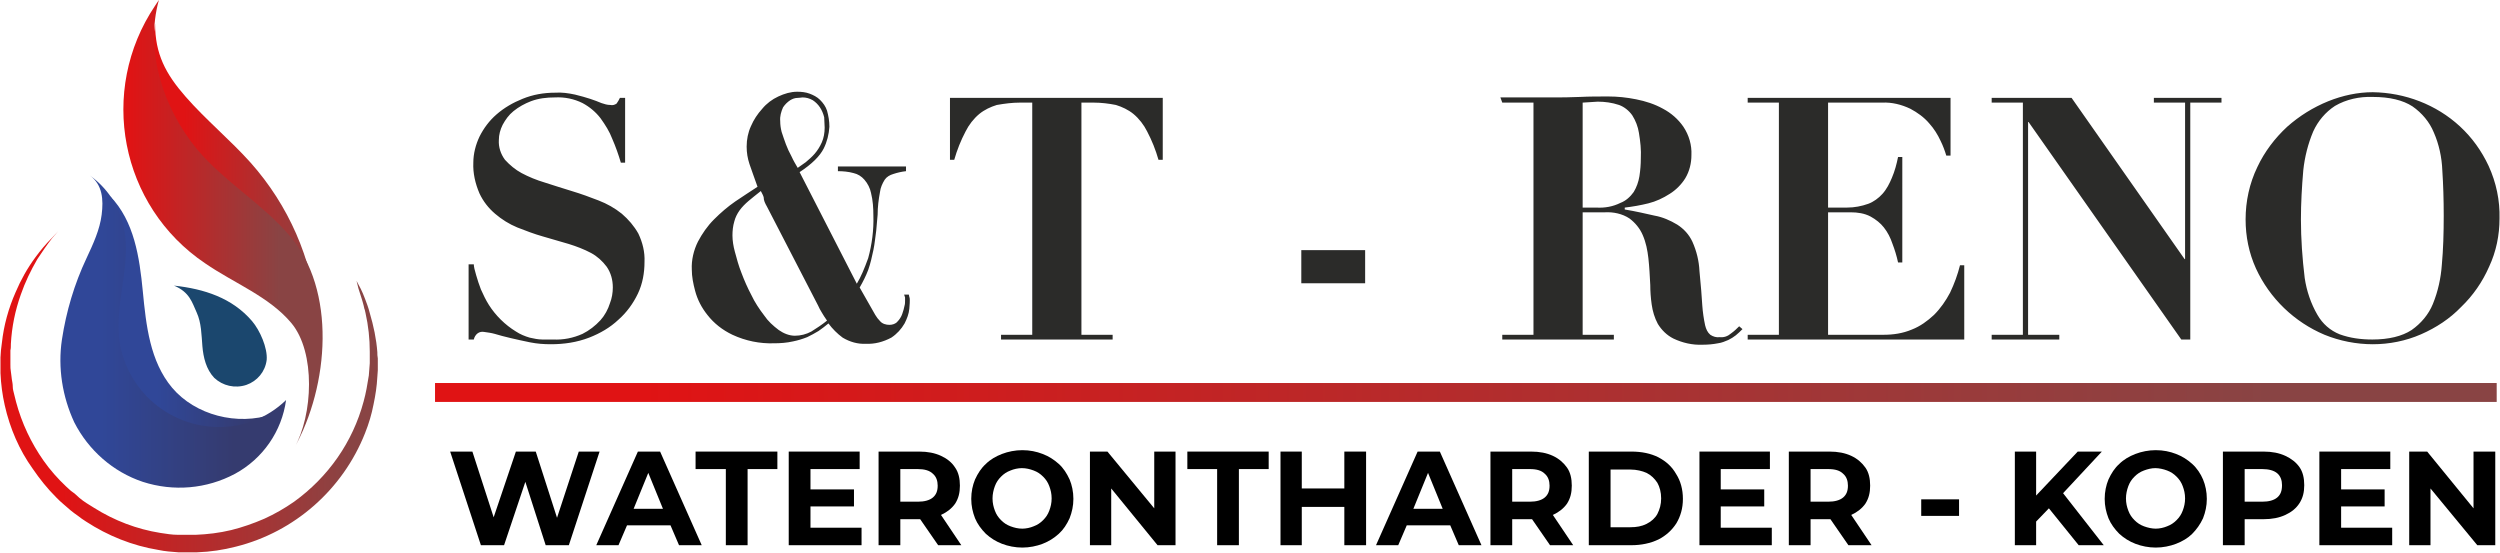
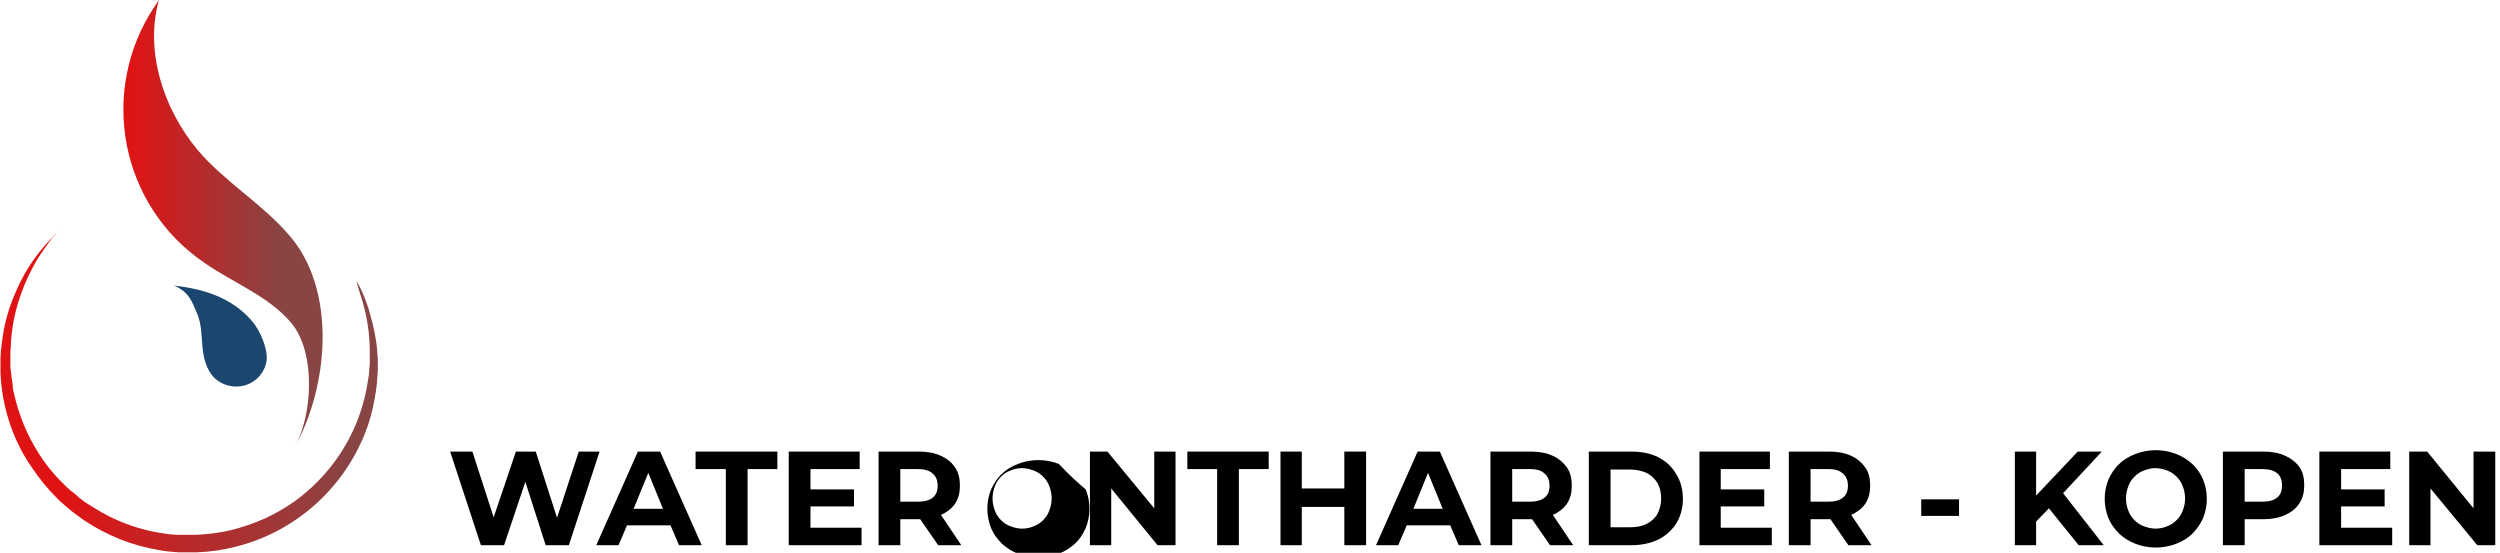
<svg xmlns="http://www.w3.org/2000/svg" version="1.1" id="Laag_1" x="0px" y="0px" viewBox="0 0 528.7 116.9" style="enable-background:new 0 0 528.7 116.9;" xml:space="preserve">
  <style type="text/css">
	.st0{fill:url(#SVGID_1_);}
	.st1{fill:url(#SVGID_2_);}
	.st2{fill:#1B476E;}
	.st3{fill:url(#SVGID_3_);}
	.st4{fill:url(#SVGID_4_);}
	.st5{fill:url(#SVGID_5_);}
	.st6{fill:#2B2B29;}
	.st7{fill:url(#SVGID_6_);}
</style>
  <linearGradient id="SVGID_1_" gradientUnits="userSpaceOnUse" x1="-136.57" y1="-864.236" x2="-136.57" y2="-863.996" gradientTransform="matrix(0 -215.31 145.66 0 125910.93 -29336.66)">
    <stop offset="0" style="stop-color:#304798" />
    <stop offset="0.2" style="stop-color:#304798" />
    <stop offset="0.78" style="stop-color:#353B6F" />
    <stop offset="1" style="stop-color:#353B6F" />
  </linearGradient>
-   <path class="st0" d="M23.3,41.5c5.1,5.3,6.2,12.9,6.9,20.1s1.5,14.8,6.2,20.4c4.9,5.8,13.8,8.1,21.2,5.6c-1.3,2.6-2.9,5-4.9,7.1  c-2,2.1-41.4-4.5-28.9-47.9" />
  <linearGradient id="SVGID_2_" gradientUnits="userSpaceOnUse" x1="-136.542" y1="-863.564" x2="-136.542" y2="-863.314" gradientTransform="matrix(0 -265.66 192 0 165816.281 -36203.656)">
    <stop offset="0" style="stop-color:#304798" />
    <stop offset="0.2" style="stop-color:#304798" />
    <stop offset="0.78" style="stop-color:#353B6F" />
    <stop offset="1" style="stop-color:#353B6F" />
  </linearGradient>
-   <path class="st1" d="M19,37.1c2.7,2,2.9,5.1,2.5,8.3s-1.8,6.2-3.2,9.2c-2.6,5.5-4.3,11.3-5.2,17.2c-0.9,6,0.1,12.1,2.6,17.5  c3,5.9,8.2,10.5,14.5,12.6c6.5,2.1,13.5,1.5,19.5-1.7c5.9-3.2,9.9-9,10.8-15.6c-4,3.9-9.4,5.9-14.9,5.7c-5.5-0.2-10.7-2.5-14.6-6.5  c-3-3.1-5-7.1-5.7-11.4c-1.2-8.2,2.7-16.7,0.8-24.7C25.2,43.5,22.6,39.7,19,37.1" />
  <path class="st2" d="M36.8,60.4c3.3,1.4,3.8,3.5,4.8,5.7s1,4.7,1.2,7.1s0.8,4.9,2.5,6.7c1.8,1.7,4.4,2.3,6.8,1.5  c2.3-0.8,4-2.8,4.3-5.3c0.2-2.5-1.4-6.2-3.1-8.2C49.1,63,43.2,61.1,36.8,60.4" />
  <linearGradient id="SVGID_3_" gradientUnits="userSpaceOnUse" x1="-136.954" y1="-864.446" x2="-136.954" y2="-864.196" gradientTransform="matrix(0 -251.39 145.65 0 125942.016 -34392.562)">
    <stop offset="0" style="stop-color:#E01314" />
    <stop offset="0.1" style="stop-color:#E01314" />
    <stop offset="0.89" style="stop-color:#894444" />
    <stop offset="1" style="stop-color:#894444" />
  </linearGradient>
-   <path class="st3" d="M67.1,66.8C66,54.7,61,43.4,53,34.4c-4.3-4.8-9.4-9-13.7-13.9S32.8,11.4,32.8,5L31,18.1l11.1,23.2l14.6,14.2  l10.4,12" />
  <linearGradient id="SVGID_4_" gradientUnits="userSpaceOnUse" x1="-136.704" y1="-864.008" x2="-136.704" y2="-863.768" gradientTransform="matrix(0 -381.41 169.34 0 146334.062 -52092.867)">
    <stop offset="0" style="stop-color:#E01314" />
    <stop offset="0.1" style="stop-color:#E01314" />
    <stop offset="0.89" style="stop-color:#894444" />
    <stop offset="1" style="stop-color:#894444" />
  </linearGradient>
  <path class="st4" d="M62.2,94.8c4-7,4.6-20.3-0.6-26.5c-4.7-5.6-12.1-8.4-18.2-12.6c-18-12.1-22.7-36.5-10.6-54.5  c0.3-0.4,0.5-0.8,0.8-1.2c-3,10.8,0.9,22.9,8.1,31.6c5.7,6.8,13.8,11.5,19.5,18.2C71.2,61.3,69.6,81.6,62.2,94.8" />
  <linearGradient id="SVGID_5_" gradientUnits="userSpaceOnUse" x1="-136.4" y1="-862.81" x2="-136.4" y2="-862.57" gradientTransform="matrix(0 -273.57 321.59 0 277476.562 -37232.129)">
    <stop offset="0" style="stop-color:#E01314" />
    <stop offset="0.1" style="stop-color:#E01314" />
    <stop offset="0.89" style="stop-color:#894444" />
    <stop offset="1" style="stop-color:#894444" />
  </linearGradient>
  <path class="st5" d="M75.4,59.4l0.9,1.7c0.3,0.6,0.6,1.3,0.9,2.1s0.7,1.8,1,3c0.8,2.7,1.4,5.5,1.6,8.3c0,0.4,0,0.8,0.1,1.3v0.3  c0,0.1,0,0.2,0,0.3s0,0.4,0,0.6c0,0.4,0,0.9,0,1.3l-0.1,1.4c-0.1,2-0.4,3.9-0.8,5.8c-0.4,2.1-1,4.1-1.8,6.1  c-4.7,11.9-14.9,20.9-27.3,24c-2.7,0.7-5.4,1.1-8.2,1.2h-1h-0.5h-0.5h-1c-0.3,0-0.7,0-1,0c-1.4-0.1-2.8-0.2-4.2-0.5  c-5.5-0.9-10.7-3-15.3-6l-0.9-0.6l-0.8-0.6c-0.6-0.4-1.1-0.8-1.6-1.2s-1-0.9-1.5-1.3s-1-0.9-1.5-1.4c-1.9-1.9-3.5-3.9-5-6.1  C4.1,95.2,2.1,90.6,1,85.7c-0.5-2.2-0.8-4.5-0.9-6.8c0-0.5,0-1.1,0-1.6V76v-0.4l0.1-1.5l0.2-1.6c0.4-3.7,1.4-7.3,2.9-10.7  c1.1-2.6,2.5-5.1,4.2-7.4c1.1-1.5,2.2-2.8,3.5-4.1l1.3-1.4L11,50.4c-1.1,1.4-2.1,2.9-3.1,4.4c-1.4,2.4-2.6,4.9-3.5,7.5  c-1.2,3.4-1.9,6.8-2.1,10.4c0,0.5,0,1-0.1,1.4v2l0,0v0.2c0,0.3,0,0.5,0,0.8c0,0.5,0,1,0.1,1.5s0.1,1,0.2,1.6s0.2,1,0.2,1.6  s0.2,1.1,0.3,1.6s0.3,1.1,0.4,1.6c1.2,4.5,3.2,8.7,5.8,12.4c1.4,2,3,3.8,4.8,5.5c0.5,0.4,0.9,0.9,1.4,1.2s0.9,0.8,1.4,1.2  s1,0.8,1.5,1.1l0.8,0.5l0.8,0.5c4.3,2.7,9,4.5,14,5.3c1.3,0.2,2.5,0.4,3.7,0.4c0.3,0,0.6,0,1,0h1h0.9h0.9c2.5-0.1,5-0.4,7.5-1  c2.4-0.6,4.7-1.4,7-2.4c2.2-1,4.3-2.2,6.3-3.6c7.2-5.2,12.4-12.6,14.7-21.2c0.5-1.8,0.8-3.6,1.1-5.5c0-0.4,0.1-0.9,0.1-1.3  s0.1-0.9,0.1-1.3c0-0.2,0-0.4,0-0.6s0-0.2,0-0.3v-0.3c0-0.4,0-0.8,0-1.2c0-2.8-0.3-5.5-0.9-8.2c-0.1-0.3-0.1-0.6-0.2-0.8  s-0.1-0.5-0.2-0.8c-0.1-0.5-0.3-1-0.4-1.4c-0.3-0.9-0.5-1.6-0.7-2.2L75.4,59.4z" />
-   <path class="st6" d="M474.9,46.4L474.9,46.4c0,3.6,0.7,7.1,2.2,10.4c2.9,6.3,8.1,11.3,14.5,14c3.2,1.3,6.7,2,10.2,2  c3.5,0,7-0.7,10.2-2.1c3.2-1.4,6.1-3.3,8.5-5.8c2.5-2.4,4.5-5.3,5.9-8.5c1.5-3.2,2.2-6.7,2.2-10.2c0.1-3.8-0.7-7.6-2.3-11.1  c-1.5-3.2-3.5-6-6.1-8.4c-5-4.6-11.6-7.1-18.4-7.2c-3.2,0-6.4,0.7-9.4,1.9c-3.2,1.3-6.1,3.1-8.7,5.4c-2.6,2.4-4.8,5.3-6.3,8.5  C475.7,38.8,474.9,42.6,474.9,46.4z M486.6,46.4L486.6,46.4c0-3.5,0.2-6.9,0.5-10.4c0.3-2.8,1-5.6,2.1-8.2c1-2.2,2.6-4.1,4.6-5.4  c2.4-1.4,5.2-2,8-1.9c3.6,0,6.4,0.7,8.4,2c2,1.4,3.6,3.3,4.5,5.5c1.1,2.5,1.7,5.3,1.8,8c0.2,3,0.3,6.2,0.3,9.6  c0,3.7-0.1,7.2-0.4,10.4c-0.2,2.8-0.8,5.6-1.9,8.3c-0.9,2.2-2.5,4.1-4.5,5.5c-2,1.3-4.8,2-8.3,2c-2.4,0-4.7-0.3-6.9-1.1  c-2-0.8-3.6-2.2-4.7-4.1c-1.4-2.4-2.3-5.1-2.7-7.8C486.9,54.7,486.6,50.5,486.6,46.4L486.6,46.4z M438.1,20.7h-16.9v1h6.6v49.1h-6.6  v1h14.3v-1h-6.6v-45h0.1l32.3,46h1.9V21.7h6.6v-1h-14.3v1h6.6v33.1H462L438.1,20.7z M412.5,20.7h-42.9v1h6.6v49.1h-6.6v1h45.8V56.1  h-0.9c-0.5,2-1.2,3.9-2.1,5.8c-0.9,1.7-2,3.3-3.4,4.7c-1.4,1.3-2.9,2.4-4.7,3.1c-1.9,0.8-3.9,1.1-6,1.1h-11.7V44.9h4.8  c1.4,0,2.9,0.2,4.2,0.9c1.1,0.6,2.1,1.4,2.8,2.3c0.8,1,1.4,2.2,1.8,3.4c0.5,1.3,0.9,2.6,1.2,4h0.9V33.2h-0.9c-0.3,1.5-0.7,3-1.3,4.4  c-0.5,1.2-1.1,2.4-2,3.4c-0.8,0.9-1.9,1.7-3,2.1c-1.4,0.5-2.9,0.8-4.5,0.8h-4V21.7h11.4c2.1-0.1,4.1,0.4,6,1.3  c1.5,0.8,2.9,1.8,4,3.1c1,1.1,1.8,2.4,2.4,3.7c0.5,1,0.9,2.1,1.2,3.1h0.9L412.5,20.7z M317.7,21.7h6.6v49.1h-6.6v1h23.6v-1h-6.6  V44.9h4.7c1.8-0.1,3.7,0.3,5.2,1.3c1.2,0.9,2.2,2.1,2.8,3.5c0.7,1.6,1,3.2,1.2,4.9c0.2,1.8,0.3,3.7,0.4,5.7c0,1.3,0.1,2.7,0.3,4.1  c0.2,1.4,0.6,2.8,1.3,4.1c0.8,1.3,1.9,2.4,3.3,3.1c1.9,0.9,4,1.4,6.2,1.3c1.1,0,2.2-0.1,3.2-0.3c0.8-0.1,1.5-0.4,2.2-0.7  c0.6-0.3,1.1-0.6,1.6-1c0.5-0.4,0.9-0.8,1.4-1.3l-0.7-0.6c-0.5,0.5-1,1-1.7,1.5c-0.7,0.6-1.5,0.9-2.4,0.8c-0.7,0.1-1.4-0.1-2-0.5  c-0.6-0.5-0.9-1.2-1.1-2c-0.3-1.4-0.5-2.8-0.6-4.2c-0.1-1.8-0.3-4.2-0.6-7.3c-0.1-2.1-0.6-4.2-1.5-6.2c-0.7-1.5-1.8-2.7-3.2-3.6  c-1.5-0.9-3.1-1.6-4.8-1.9c-1.8-0.4-3.9-0.9-6.3-1.3v-0.4c1.7-0.2,3.4-0.5,5-0.9c1.6-0.4,3.1-1.1,4.5-2c1.3-0.8,2.5-2,3.3-3.3  c0.9-1.5,1.3-3.2,1.3-4.9c0.1-2.1-0.5-4.2-1.7-6c-1.1-1.6-2.6-2.9-4.3-3.8c-1.8-1-3.7-1.6-5.7-2c-2-0.4-3.9-0.6-5.9-0.6  c-2,0-4,0-6,0.1c-2,0.1-4,0.1-6,0.1h-10.8L317.7,21.7z M337.6,43.9h-2.9V21.7l1.6-0.1c0.5,0,1-0.1,1.6-0.1c1.5,0,3,0.2,4.5,0.7  c1.1,0.4,2.1,1.2,2.8,2.2c0.7,1.1,1.2,2.4,1.4,3.7c0.3,1.8,0.5,3.6,0.4,5.4c0,1.3-0.1,2.5-0.3,3.8c-0.2,1.2-0.6,2.3-1.2,3.3  c-0.7,1-1.7,1.9-2.8,2.3C341.1,43.7,339.4,44,337.6,43.9z M288.7,52.9h-13.5v7h13.5L288.7,52.9z M215.7,21.7h2.6v49.1h-6.6v1h23.6  v-1h-6.6V21.7h2.6c1.6,0,3.2,0.2,4.7,0.5c1.3,0.4,2.6,1,3.7,1.9c1.2,1,2.2,2.3,2.9,3.7c1,1.9,1.8,3.9,2.4,6h0.9V20.7h-45v13.1h0.9  c0.6-2.1,1.4-4.1,2.4-6c0.7-1.4,1.7-2.7,2.9-3.7c1.1-0.9,2.4-1.5,3.7-1.9C212.5,21.9,214.1,21.7,215.7,21.7z M181.2,60L181.2,60  l-12.1-23.6c2.6-1.7,4.3-3.4,5.1-5c0.7-1.4,1.1-3,1.2-4.6c0-1.2-0.2-2.3-0.5-3.4c-0.3-0.9-0.8-1.6-1.5-2.3c-0.6-0.6-1.4-1-2.2-1.3  c-0.8-0.3-1.7-0.4-2.6-0.4c-1.4,0-2.7,0.4-4,1c-1.3,0.6-2.5,1.5-3.4,2.6c-1,1.1-1.8,2.3-2.4,3.7c-0.6,1.3-0.9,2.8-0.9,4.3  c0,1.3,0.2,2.5,0.6,3.7c0.4,1.2,1,2.8,1.7,4.8c-1.5,1-3.1,2-4.7,3.1c-1.6,1.1-3.1,2.4-4.5,3.8c-1.4,1.4-2.5,3-3.4,4.7  c-0.9,1.8-1.4,3.9-1.3,5.9c0,1.5,0.3,3,0.7,4.5c0.5,1.9,1.4,3.6,2.6,5.1c1.4,1.8,3.2,3.2,5.3,4.2c2.8,1.3,5.8,1.9,8.8,1.8  c1.3,0,2.7-0.1,4-0.4c1-0.2,2-0.5,3-0.9c0.8-0.4,1.6-0.8,2.4-1.3c0.7-0.5,1.4-1,2.1-1.6c0.8,1.1,1.9,2.2,3,3  c1.5,0.9,3.2,1.4,4.9,1.3c1.9,0.1,3.7-0.4,5.4-1.3c1.2-0.8,2.1-1.8,2.8-3c0.5-1,0.9-2,1-3.1c0.1-1,0.1-1.6,0.1-1.8  c0-0.2,0-0.5-0.1-0.7c0-0.2-0.1-0.3-0.1-0.5h-1c0.1,0.2,0.1,0.4,0.2,0.6c0,0.2,0,0.4,0,0.6c0,0.4,0,0.8-0.1,1.1  c-0.1,0.6-0.3,1.2-0.5,1.8c-0.2,0.6-0.6,1.2-1,1.6c-0.4,0.5-1.1,0.7-1.7,0.7c-0.7,0-1.5-0.2-2-0.8c-0.4-0.4-0.7-0.8-1-1.3l-3.3-5.8  c0.7-1.2,1.3-2.4,1.8-3.7c0.5-1.4,0.8-2.8,1.1-4.2c0.3-1.4,0.4-2.8,0.6-4.1c0.1-1.3,0.2-2.5,0.3-3.4c0-1.6,0.2-3.2,0.5-4.8  c0.1-0.9,0.5-1.8,1-2.6c0.4-0.6,1.1-1,1.8-1.2c0.9-0.3,1.8-0.5,2.7-0.6v-1h-14.4v1c1.1,0,2.2,0.1,3.3,0.4c0.9,0.2,1.7,0.7,2.3,1.4  c0.7,0.8,1.2,1.8,1.4,2.8c0.4,1.6,0.5,3.2,0.5,4.8c0.1,3-0.3,6.1-1.1,9C182.8,56.8,182.1,58.5,181.2,60L181.2,60z M162.2,43.7  L162.2,43.7l10.8,20.9c0.2,0.5,0.5,1,0.8,1.5c0.3,0.5,0.6,1,1.1,1.7c-1.1,0.9-2.2,1.6-3.3,2.3c-1.1,0.6-2.3,0.9-3.5,0.9  c-1.2,0-2.4-0.5-3.4-1.2c-1.2-0.9-2.3-1.9-3.1-3.1c-1-1.3-2-2.8-2.7-4.3c-0.8-1.5-1.5-3.1-2.1-4.7c-0.6-1.5-1-3-1.4-4.5  c-0.3-1.1-0.5-2.3-0.5-3.4c0-1,0.1-2,0.4-3c0.2-0.8,0.6-1.6,1.1-2.3c0.5-0.7,1.2-1.4,1.9-2c0.7-0.6,1.6-1.3,2.6-2.1  c0.2,0.4,0.5,0.9,0.6,1.3C161.5,42.4,161.8,43,162.2,43.7L162.2,43.7z M174.4,27L174.4,27c0,1.1-0.2,2.2-0.6,3.1  c-0.4,0.9-0.9,1.7-1.5,2.4c-0.6,0.7-1.2,1.2-1.9,1.8l-1.7,1.2c-0.4-0.7-0.9-1.5-1.3-2.4c-0.5-0.9-0.9-1.8-1.2-2.6  c-0.3-0.8-0.6-1.7-0.9-2.6c-0.2-0.8-0.3-1.5-0.3-2.3c-0.1-1,0.2-2,0.6-2.9c0.4-0.6,0.9-1.1,1.5-1.5c0.5-0.3,1-0.5,1.6-0.5  c0.5,0,0.8-0.1,1-0.1c0.8,0,1.5,0.2,2.2,0.6c0.6,0.4,1.1,0.9,1.5,1.5c0.4,0.6,0.7,1.3,0.9,2.1C174.3,25.5,174.4,26.3,174.4,27  L174.4,27z M100.2,55.9h-1.1v15.9h1.1c0.1-0.5,0.4-1,0.8-1.3c0.4-0.3,0.9-0.4,1.4-0.3c0.7,0.1,1.5,0.2,2.2,0.4  c1,0.3,2.1,0.6,3.4,0.9s2.6,0.6,4.1,0.9c1.5,0.3,2.9,0.4,4.4,0.4c2.8,0,5.5-0.4,8.1-1.4c2.3-0.9,4.4-2.1,6.2-3.8  c1.7-1.5,3.1-3.4,4.1-5.5c1-2.1,1.4-4.4,1.4-6.7c0.1-2.1-0.4-4.1-1.3-6c-0.9-1.6-2.1-3-3.5-4.2c-1.5-1.2-3.1-2.1-4.9-2.8  c-1.8-0.7-3.7-1.4-5.7-2s-3.8-1.2-5.7-1.8c-1.7-0.5-3.4-1.2-4.9-2c-1.3-0.7-2.5-1.7-3.5-2.8c-0.9-1.2-1.4-2.7-1.3-4.2  c0-1.1,0.3-2.2,0.8-3.2c0.6-1.1,1.3-2.1,2.3-2.9c1.1-0.9,2.4-1.6,3.7-2.1c1.6-0.6,3.3-0.8,5.1-0.8c2-0.1,4,0.3,5.8,1.2  c1.5,0.8,2.8,1.9,3.8,3.2c1,1.4,1.9,2.8,2.5,4.4c0.7,1.6,1.3,3.3,1.8,5h0.9V20.7h-1.1c-0.2,0.4-0.4,0.8-0.7,1.2  c-0.4,0.3-0.9,0.4-1.3,0.3c-0.7,0-1.3-0.2-1.9-0.4c-0.7-0.3-1.5-0.6-2.4-0.9c-0.9-0.3-2-0.6-3.2-0.9c-1.4-0.3-2.8-0.5-4.2-0.4  c-2.4,0-4.7,0.4-6.9,1.3c-2,0.8-3.9,1.9-5.5,3.3c-1.5,1.3-2.7,2.9-3.6,4.7c-0.8,1.7-1.3,3.6-1.3,5.5c-0.1,2.2,0.4,4.4,1.3,6.5  c0.8,1.7,1.9,3.1,3.3,4.3c1.4,1.2,3,2.2,4.7,2.9c1.8,0.7,3.6,1.4,5.4,1.9l5.5,1.6c1.6,0.5,3.2,1.1,4.7,1.9c1.3,0.7,2.4,1.7,3.3,2.9  c0.9,1.3,1.3,2.8,1.3,4.4c0,1.1-0.2,2.3-0.6,3.3c-0.4,1.3-1.1,2.6-2,3.6c-1.1,1.2-2.4,2.2-3.8,2.9c-2,0.9-4.1,1.3-6.2,1.2  c-0.7,0-1.5,0-2.3,0c-0.9,0-1.8-0.2-2.7-0.4c-1-0.3-2-0.7-2.9-1.3c-2.3-1.4-4.3-3.4-5.7-5.6c-0.7-1.1-1.2-2.2-1.7-3.3  c-0.4-1-0.7-2-1-3C100.4,57.2,100.2,56.4,100.2,55.9z" />
  <g>
    <polygon points="122.4,95.5 117.8,109.5 113.3,95.5 109.1,95.5 104.4,109.4 99.9,95.5 95.2,95.5 101.7,115.3 106.6,115.3    111.1,101.9 115.4,115.3 120.3,115.3 126.8,95.5  " />
    <path d="M134.9,95.5l-8.8,19.8h4.7l1.8-4.2h9.2l1.8,4.2h4.8l-8.8-19.8H134.9z M134,107.6l3.1-7.6l3.1,7.6H134z" />
    <polygon points="147.1,99.2 153.5,99.2 153.5,115.3 158.1,115.3 158.1,99.2 164.4,99.2 164.4,95.5 147.1,95.5  " />
    <polygon points="171.4,107.1 180.6,107.1 180.6,103.5 171.4,103.5 171.4,99.2 181.8,99.2 181.8,95.5 166.8,95.5 166.8,115.3    182.2,115.3 182.2,111.6 171.4,111.6  " />
    <path d="M199,108.9c1.3-0.6,2.3-1.4,3-2.4c0.7-1.1,1-2.3,1-3.8c0-1.5-0.3-2.8-1-3.8c-0.7-1.1-1.7-1.9-3-2.5   c-1.3-0.6-2.8-0.9-4.6-0.9h-8.6v19.8h4.6v-5.5h4c0.1,0,0.1,0,0.2,0l3.8,5.5h4.9L199,108.9C198.9,109,198.9,109,199,108.9z    M197.3,100.2c0.7,0.6,1,1.5,1,2.5c0,1.1-0.3,1.9-1,2.5c-0.7,0.6-1.8,0.9-3.2,0.9h-3.7v-6.9h3.7C195.5,99.2,196.6,99.5,197.3,100.2   z" />
-     <path d="M223.9,98.1c-1-0.9-2.1-1.6-3.4-2.1c-1.3-0.5-2.7-0.8-4.3-0.8c-1.5,0-3,0.3-4.3,0.8s-2.5,1.2-3.4,2.1c-1,0.9-1.7,2-2.3,3.3   c-0.5,1.2-0.8,2.6-0.8,4.1s0.3,2.8,0.8,4.1c0.5,1.2,1.3,2.3,2.3,3.3c1,0.9,2.1,1.6,3.4,2.1c1.3,0.5,2.8,0.8,4.3,0.8   c1.5,0,3-0.3,4.3-0.8c1.3-0.5,2.4-1.2,3.4-2.1c1-0.9,1.7-2,2.3-3.3c0.5-1.3,0.8-2.6,0.8-4.1c0-1.5-0.3-2.9-0.8-4.1   C225.6,100.1,224.9,99,223.9,98.1z M221.9,108c-0.3,0.8-0.7,1.4-1.3,2s-1.2,1-2,1.3c-0.7,0.3-1.6,0.5-2.4,0.5   c-0.9,0-1.7-0.2-2.5-0.5c-0.8-0.3-1.4-0.7-2-1.3c-0.6-0.6-1-1.2-1.3-2c-0.3-0.8-0.5-1.6-0.5-2.6c0-0.9,0.2-1.8,0.5-2.6   c0.3-0.8,0.7-1.4,1.3-2s1.2-1,2-1.3c0.7-0.3,1.6-0.5,2.4-0.5c0.9,0,1.7,0.2,2.5,0.5c0.8,0.3,1.4,0.7,2,1.3c0.6,0.6,1,1.2,1.3,2   s0.5,1.6,0.5,2.6S222.2,107.2,221.9,108z" />
+     <path d="M223.9,98.1c-1.3-0.5-2.7-0.8-4.3-0.8c-1.5,0-3,0.3-4.3,0.8s-2.5,1.2-3.4,2.1c-1,0.9-1.7,2-2.3,3.3   c-0.5,1.2-0.8,2.6-0.8,4.1s0.3,2.8,0.8,4.1c0.5,1.2,1.3,2.3,2.3,3.3c1,0.9,2.1,1.6,3.4,2.1c1.3,0.5,2.8,0.8,4.3,0.8   c1.5,0,3-0.3,4.3-0.8c1.3-0.5,2.4-1.2,3.4-2.1c1-0.9,1.7-2,2.3-3.3c0.5-1.3,0.8-2.6,0.8-4.1c0-1.5-0.3-2.9-0.8-4.1   C225.6,100.1,224.9,99,223.9,98.1z M221.9,108c-0.3,0.8-0.7,1.4-1.3,2s-1.2,1-2,1.3c-0.7,0.3-1.6,0.5-2.4,0.5   c-0.9,0-1.7-0.2-2.5-0.5c-0.8-0.3-1.4-0.7-2-1.3c-0.6-0.6-1-1.2-1.3-2c-0.3-0.8-0.5-1.6-0.5-2.6c0-0.9,0.2-1.8,0.5-2.6   c0.3-0.8,0.7-1.4,1.3-2s1.2-1,2-1.3c0.7-0.3,1.6-0.5,2.4-0.5c0.9,0,1.7,0.2,2.5,0.5c0.8,0.3,1.4,0.7,2,1.3c0.6,0.6,1,1.2,1.3,2   s0.5,1.6,0.5,2.6S222.2,107.2,221.9,108z" />
    <polygon points="244.1,107.5 234.2,95.5 230.5,95.5 230.5,115.3 235,115.3 235,103.3 244.8,115.3 248.6,115.3 248.6,95.5    244.1,95.5  " />
    <polygon points="251.1,99.2 257.4,99.2 257.4,115.3 262,115.3 262,99.2 268.3,99.2 268.3,95.5 251.1,95.5  " />
    <polygon points="284.3,103.3 275.3,103.3 275.3,95.5 270.8,95.5 270.8,115.3 275.3,115.3 275.3,107.2 284.3,107.2 284.3,115.3    288.9,115.3 288.9,95.5 284.3,95.5  " />
    <path d="M299.8,95.5l-8.8,19.8h4.7l1.8-4.2h9.2l1.8,4.2h4.8l-8.8-19.8H299.8z M298.9,107.6l3.1-7.6l3.1,7.6H298.9z" />
    <path d="M328.4,108.9c1.3-0.6,2.3-1.4,3-2.4c0.7-1.1,1-2.3,1-3.8c0-1.5-0.3-2.8-1-3.8s-1.7-1.9-3-2.5c-1.3-0.6-2.8-0.9-4.6-0.9   h-8.6v19.8h4.6v-5.5h4c0.1,0,0.1,0,0.2,0l3.8,5.5h4.9L328.4,108.9C328.4,109,328.4,109,328.4,108.9z M326.7,100.2   c0.7,0.6,1,1.5,1,2.5c0,1.1-0.3,1.9-1,2.5s-1.8,0.9-3.2,0.9h-3.7v-6.9h3.7C325,99.2,326,99.5,326.7,100.2z" />
    <path d="M350.7,96.7c-1.6-0.8-3.5-1.2-5.7-1.2h-9v19.8h9c2.1,0,4-0.4,5.7-1.2c1.6-0.8,2.9-2,3.8-3.4c0.9-1.5,1.4-3.2,1.4-5.2   c0-2-0.5-3.8-1.4-5.2C353.6,98.7,352.4,97.6,350.7,96.7z M350.5,108.7c-0.5,0.9-1.3,1.6-2.3,2.1s-2.1,0.7-3.4,0.7h-4.2V99.3h4.2   c1.3,0,2.5,0.3,3.4,0.7c1,0.5,1.7,1.2,2.3,2.1c0.5,0.9,0.8,2,0.8,3.3C351.3,106.7,351,107.7,350.5,108.7z" />
    <polygon points="363.9,107.1 373.1,107.1 373.1,103.5 363.9,103.5 363.9,99.2 374.3,99.2 374.3,95.5 359.4,95.5 359.4,115.3    374.7,115.3 374.7,111.6 363.9,111.6  " />
    <path d="M391.5,108.9c1.3-0.6,2.3-1.4,3-2.4c0.7-1.1,1-2.3,1-3.8c0-1.5-0.3-2.8-1-3.8s-1.7-1.9-3-2.5c-1.3-0.6-2.8-0.9-4.6-0.9   h-8.6v19.8h4.6v-5.5h4c0.1,0,0.1,0,0.2,0l3.8,5.5h4.9L391.5,108.9C391.5,109,391.5,109,391.5,108.9z M389.8,100.2   c0.7,0.6,1,1.5,1,2.5c0,1.1-0.3,1.9-1,2.5s-1.8,0.9-3.2,0.9h-3.7v-6.9h3.7C388.1,99.2,389.1,99.5,389.8,100.2z" />
    <rect x="406.3" y="105.6" width="8" height="3.5" />
    <polygon points="444.5,95.5 439.4,95.5 430.6,104.8 430.6,95.5 426.1,95.5 426.1,115.3 430.6,115.3 430.6,110.3 433.3,107.5    439.6,115.3 444.9,115.3 436.3,104.3  " />
    <path d="M463.6,98.1c-1-0.9-2.1-1.6-3.4-2.1c-1.3-0.5-2.7-0.8-4.3-0.8c-1.5,0-3,0.3-4.3,0.8s-2.5,1.2-3.4,2.1c-1,0.9-1.7,2-2.3,3.3   c-0.5,1.2-0.8,2.6-0.8,4.1s0.3,2.8,0.8,4.1c0.5,1.2,1.3,2.3,2.3,3.3c1,0.9,2.1,1.6,3.4,2.1c1.3,0.5,2.8,0.8,4.3,0.8   c1.5,0,3-0.3,4.3-0.8c1.3-0.5,2.5-1.2,3.4-2.1s1.7-2,2.3-3.3c0.5-1.3,0.8-2.6,0.8-4.1c0-1.5-0.3-2.9-0.8-4.1S464.6,99,463.6,98.1z    M461.6,108c-0.3,0.8-0.7,1.4-1.3,2s-1.2,1-2,1.3c-0.7,0.3-1.6,0.5-2.4,0.5s-1.7-0.2-2.5-0.5c-0.8-0.3-1.4-0.7-2-1.3   c-0.6-0.6-1-1.2-1.3-2c-0.3-0.8-0.5-1.6-0.5-2.6c0-0.9,0.2-1.8,0.5-2.6c0.3-0.8,0.7-1.4,1.3-2s1.2-1,2-1.3s1.6-0.5,2.4-0.5   s1.7,0.2,2.5,0.5s1.4,0.7,2,1.3c0.6,0.6,1,1.2,1.3,2c0.3,0.8,0.5,1.6,0.5,2.6S461.9,107.2,461.6,108z" />
    <path d="M483.3,96.4c-1.3-0.6-2.8-0.9-4.6-0.9h-8.6v19.8h4.6v-5.5h4c1.8,0,3.3-0.3,4.6-0.9c1.3-0.6,2.3-1.4,3-2.5s1-2.3,1-3.8   c0-1.5-0.3-2.8-1-3.8S484.6,97,483.3,96.4z M481.6,105.2c-0.7,0.6-1.8,0.9-3.2,0.9h-3.7v-6.9h3.7c1.4,0,2.5,0.3,3.2,0.9   c0.7,0.6,1,1.5,1,2.5C482.6,103.8,482.3,104.6,481.6,105.2z" />
    <polygon points="495.1,107.1 504.3,107.1 504.3,103.5 495.1,103.5 495.1,99.2 505.5,99.2 505.5,95.5 490.5,95.5 490.5,115.3    505.9,115.3 505.9,111.6 495.1,111.6  " />
    <polygon points="523.1,95.5 523.1,107.5 513.3,95.5 509.5,95.5 509.5,115.3 514,115.3 514,103.3 523.9,115.3 527.7,115.3    527.7,95.5  " />
  </g>
  <linearGradient id="SVGID_6_" gradientUnits="userSpaceOnUse" x1="92" y1="83" x2="528" y2="83">
    <stop offset="0" style="stop-color:#E01314" />
    <stop offset="0.1" style="stop-color:#E01314" />
    <stop offset="0.89" style="stop-color:#894444" />
    <stop offset="1" style="stop-color:#894444" />
  </linearGradient>
-   <rect x="92" y="81" class="st7" width="436" height="4" />
</svg>